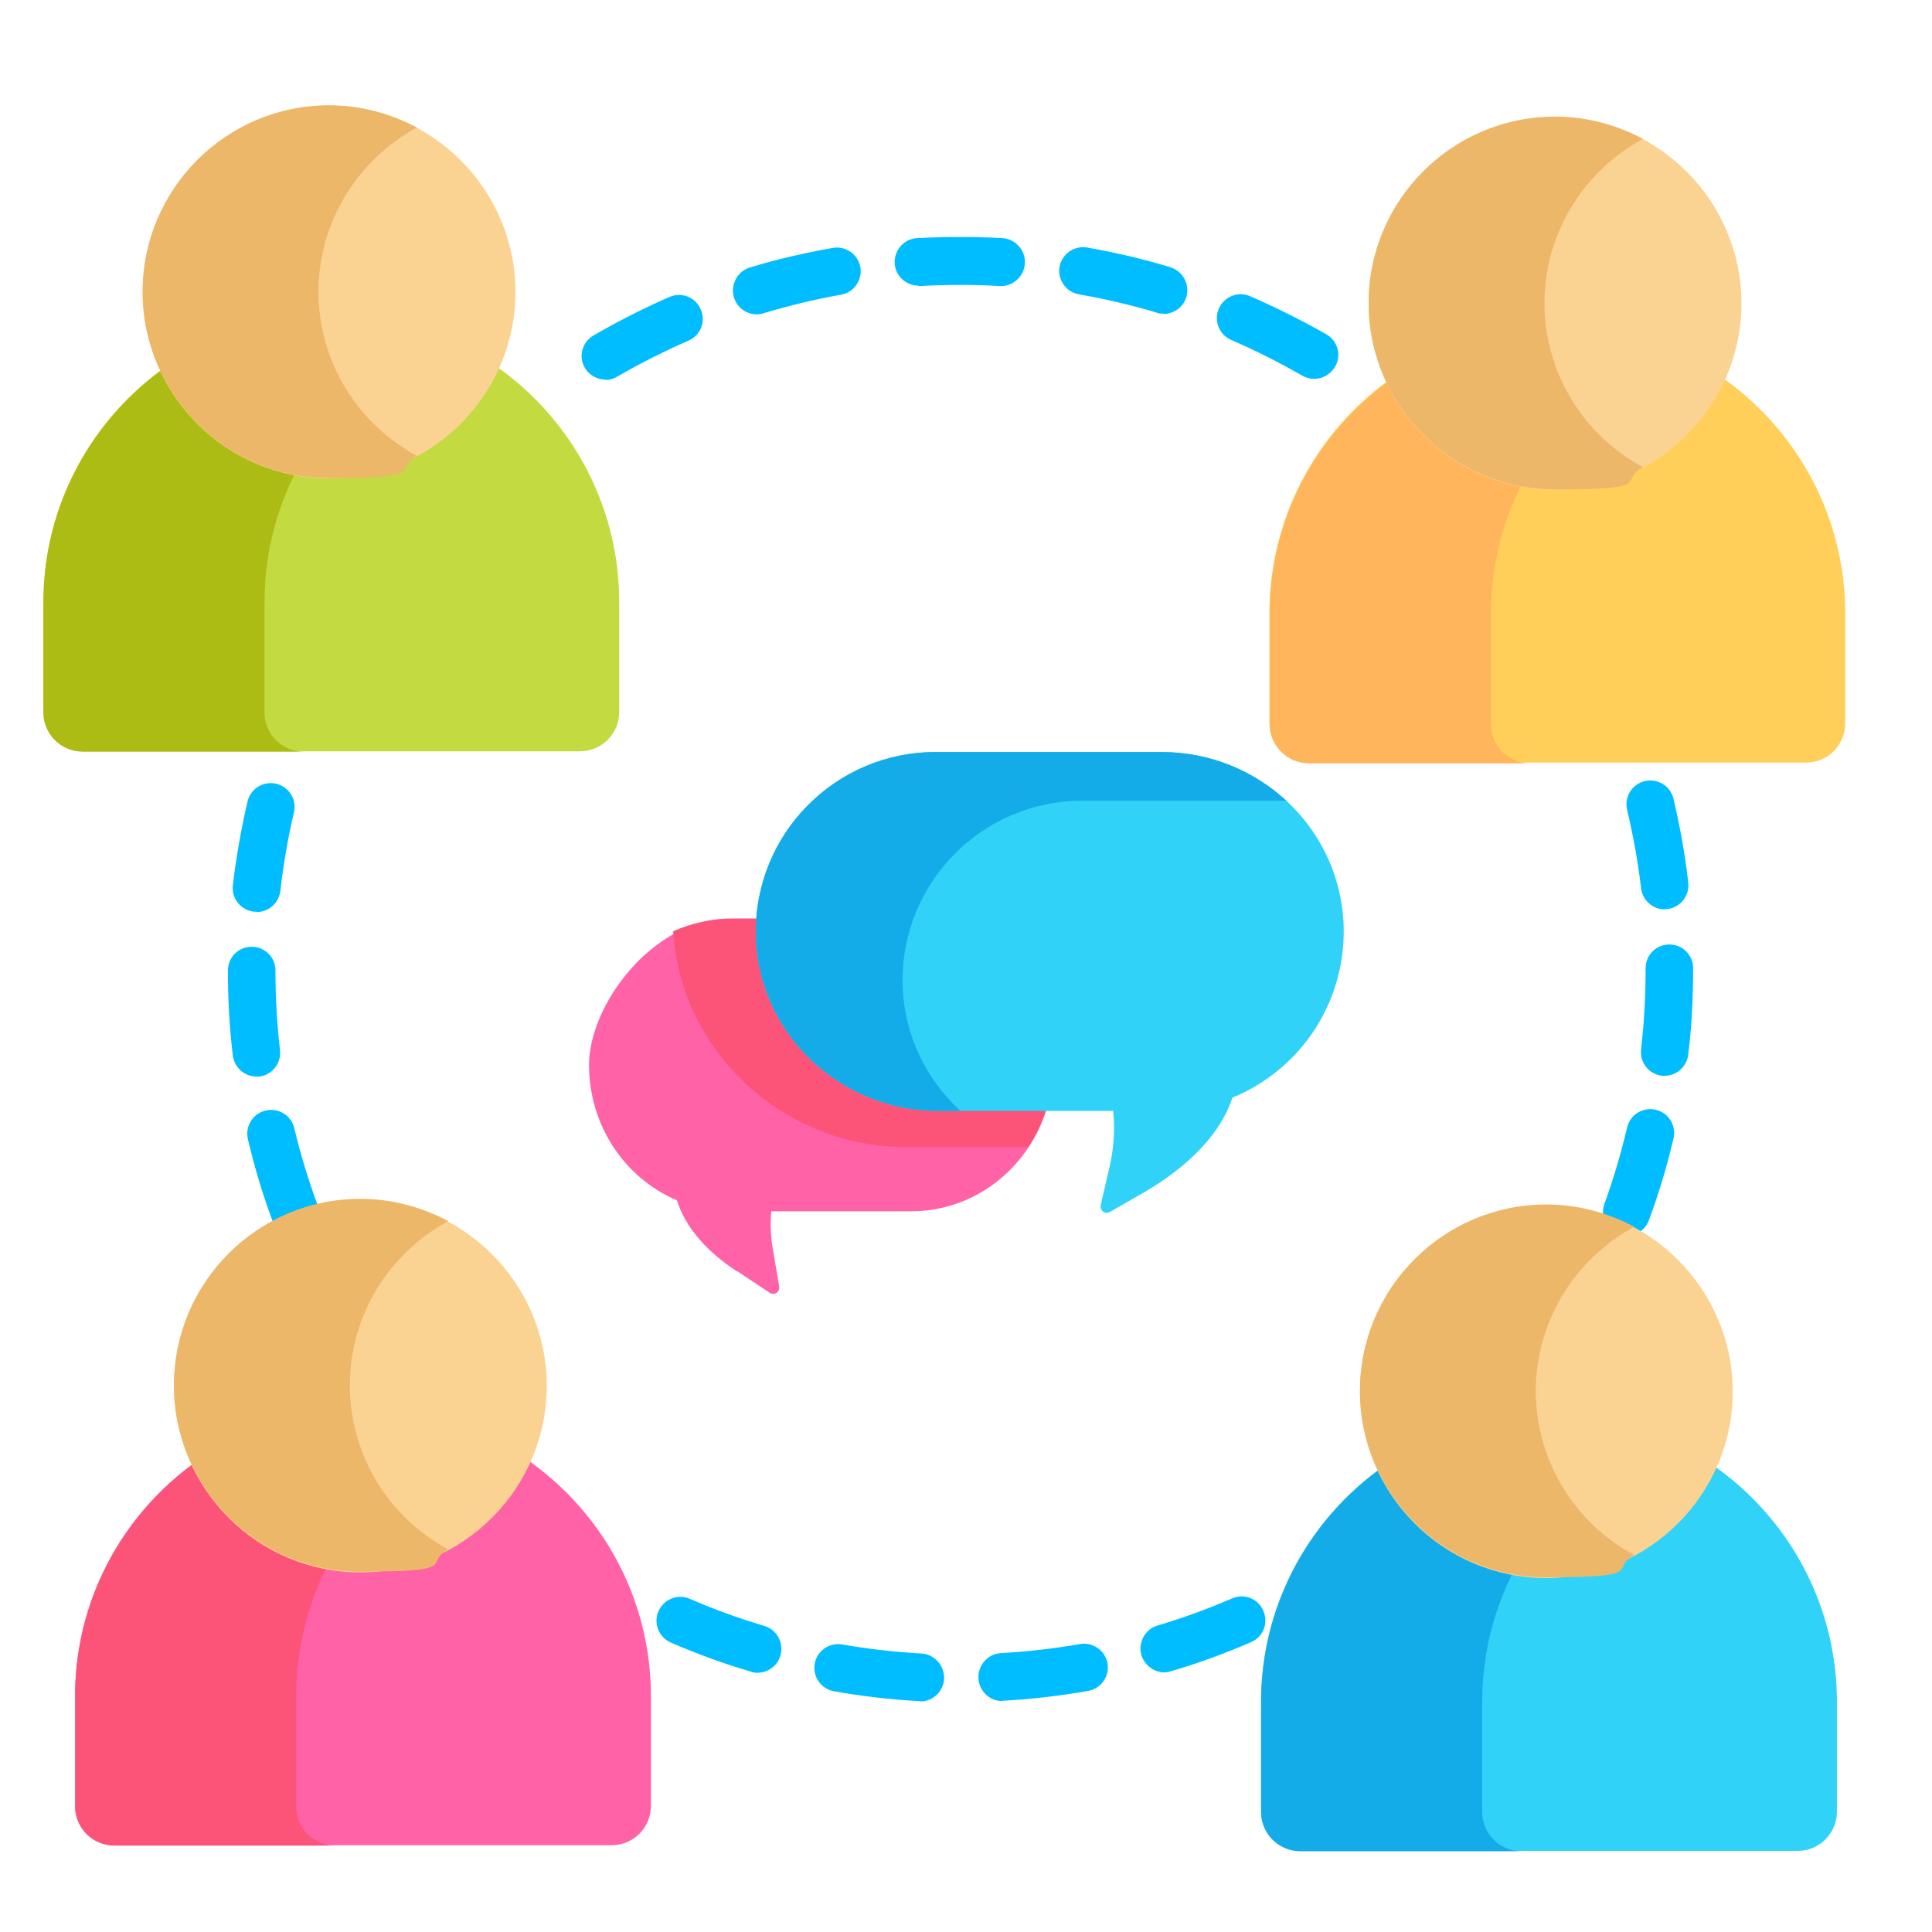
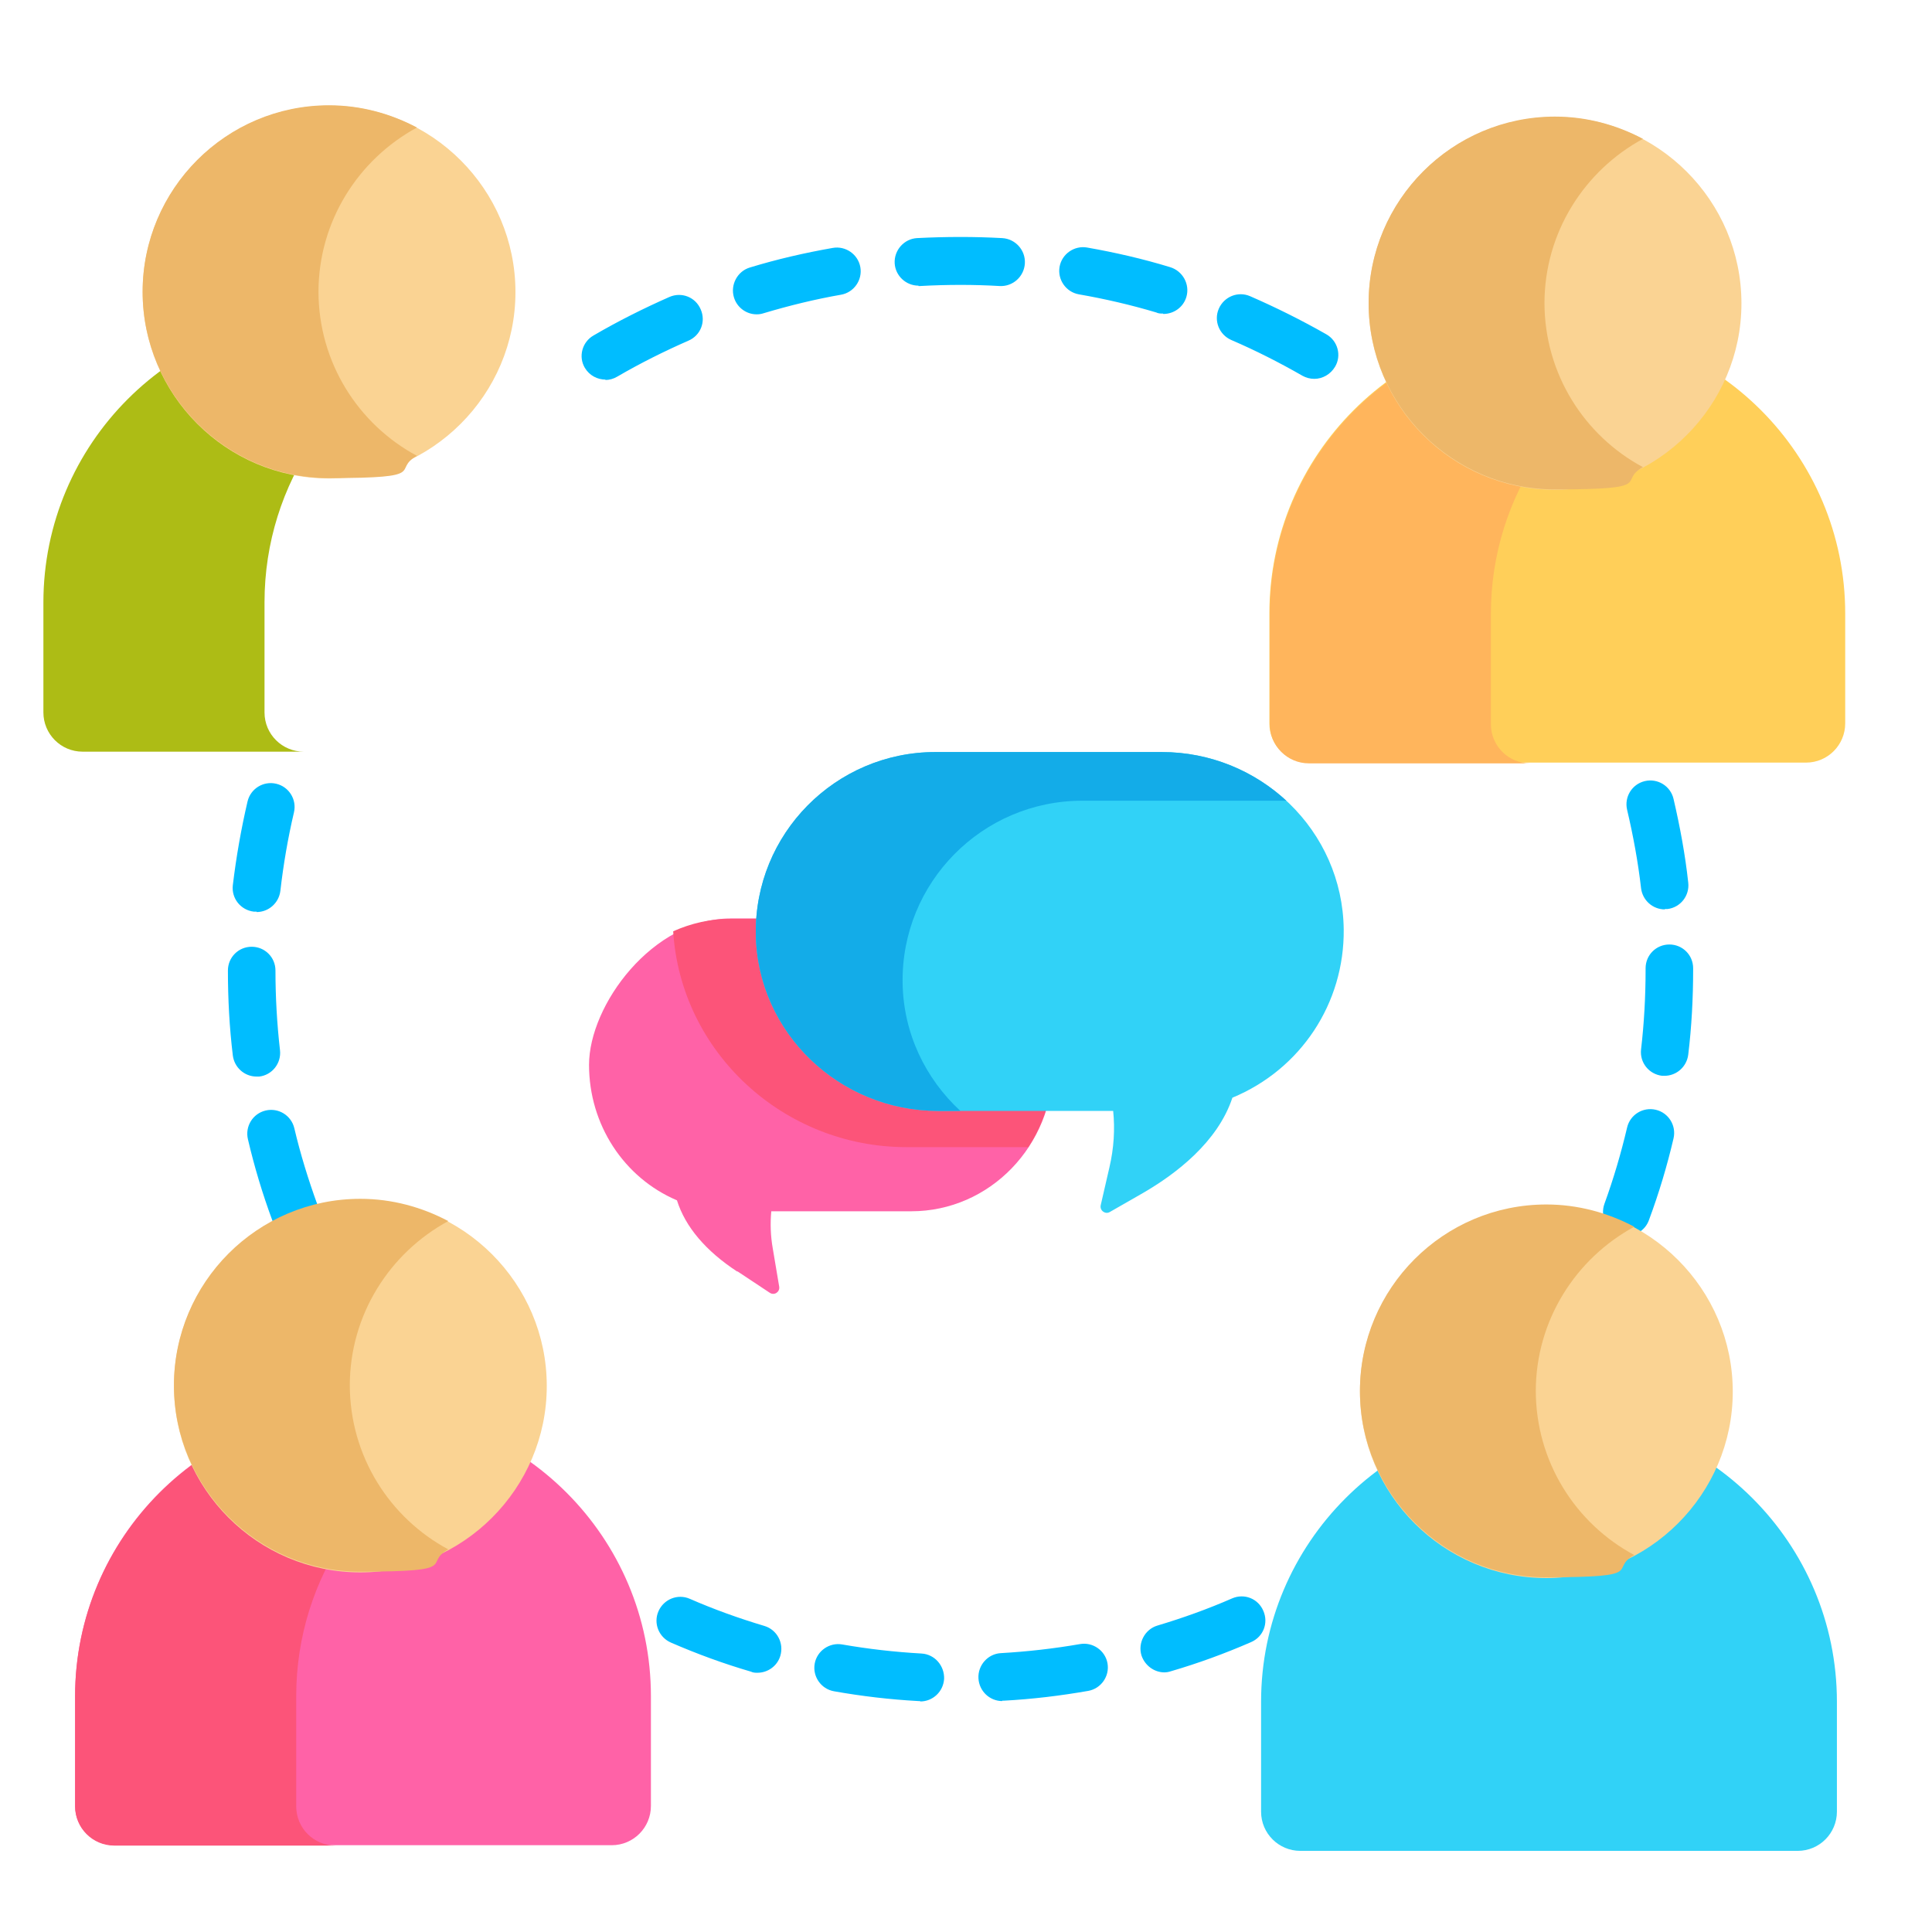
<svg xmlns="http://www.w3.org/2000/svg" version="1.1" viewBox="0 0 512 512">
  <defs>
    <style>
      .cls-1 {
        fill: #c3da40;
      }

      .cls-2 {
        fill: #fad393;
      }

      .cls-3 {
        fill: #00bdff;
      }

      .cls-4 {
        fill: #ff62a7;
      }

      .cls-5 {
        fill: #ffb55c;
      }

      .cls-6 {
        fill: #adbc15;
      }

      .cls-7 {
        fill: #fc5479;
      }

      .cls-8 {
        fill: #ffcf59;
      }

      .cls-9 {
        fill: #13ace8;
      }

      .cls-10 {
        fill: #31d2f7;
      }

      .cls-11 {
        fill: #edb769;
      }
    </style>
  </defs>
  <g>
    <g id="Capa_1">
-       <path class="cls-1" d="M153.7,199.1H21.9c-5.7,0-10.4-4.6-10.4-10.4v-29.1c0-42.1,34.2-76.3,76.3-76.3h0c42.1,0,76.3,34.2,76.3,76.3v29.1c0,5.7-4.6,10.4-10.4,10.4Z" />
      <path class="cls-4" d="M195.4,337c-8.4-5.5-13.8-11.9-16-18.9-14.1-6-23.3-20.1-23.3-35.9s16.8-38.8,37.6-38.8h47.8c20.7,0,37.6,17.4,37.6,38.8s-16.8,38.8-37.6,38.8h-37.1c-.3,3.2-.2,6.5.4,9.9l1.7,10.1c.2,1.4-1.3,2.4-2.5,1.6l-8.6-5.7Z" />
      <path class="cls-7" d="M279,282.3c0-21.4-16.8-38.8-37.6-38.8h-47.8c-5.4,0-10.5,1.2-15.2,3.3,2,32.1,29.3,57.2,61.8,57.2h32.3c4.1-6.2,6.5-13.7,6.5-21.7Z" />
      <path class="cls-10" d="M294,309.4c1.2-5.1,1.5-10.2,1-15h-46.4c-26.1,0-47.9-20.7-48.3-46.8-.4-26.6,21.1-48.3,47.6-48.3h60c26.2,0,47.9,20.8,48.2,47,.2,19.6-11.4,37.1-29.5,44.6-3.9,11.8-15,20.2-23.6,25.2l-8.9,5.1c-1.2.7-2.7-.4-2.4-1.8l2.3-10Z" />
      <path class="cls-9" d="M239.2,260.5c-.4-26.6,21.1-48.3,47.6-48.3h54.1c-8.7-8-20.3-12.9-33-12.9h-60c-26.5,0-48,21.7-47.6,48.3.4,26.1,22.2,46.8,48.3,46.8h5.9c-9.2-8.5-15.1-20.5-15.3-33.9Z" />
      <path class="cls-8" d="M478.6,202.1h-131.8c-5.7,0-10.4-4.6-10.4-10.4v-29.1c0-42.1,34.2-76.3,76.3-76.3h0c42.1,0,76.3,34.2,76.3,76.3v29.1c0,5.7-4.6,10.4-10.4,10.4Z" />
      <path class="cls-4" d="M162.1,489H30.3c-5.7,0-10.4-4.6-10.4-10.4v-29.1c0-42.1,34.2-76.3,76.3-76.3h0c42.1,0,76.3,34.2,76.3,76.3v29.1c0,5.7-4.6,10.4-10.4,10.4Z" />
      <path class="cls-10" d="M476.4,490.5h-131.8c-5.7,0-10.4-4.6-10.4-10.4v-29.1c0-42.1,34.2-76.3,76.3-76.3h0c42.1,0,76.3,34.2,76.3,76.3v29.1c0,5.7-4.6,10.4-10.4,10.4Z" />
      <path class="cls-6" d="M70.1,188.7v-29.1c0-31.7,19.4-58.9,47-70.4-9-3.8-18.9-5.8-29.3-5.8h0c-42.1,0-76.3,34.2-76.3,76.3v29.1c0,5.7,4.6,10.4,10.4,10.4h58.6c-5.7,0-10.4-4.6-10.4-10.4Z" />
      <path class="cls-5" d="M395.1,191.8v-29.1c0-31.7,19.4-58.9,47-70.4-9-3.8-18.9-5.8-29.3-5.8h0c-42.1,0-76.3,34.2-76.3,76.3v29.1c0,5.7,4.6,10.4,10.4,10.4h58.6c-5.7,0-10.4-4.6-10.4-10.4Z" />
      <path class="cls-7" d="M78.5,478.6v-29.1c0-31.7,19.4-58.9,47-70.4-9-3.8-18.9-5.8-29.3-5.8h0c-42.1,0-76.3,34.2-76.3,76.3v29.1c0,5.7,4.6,10.4,10.4,10.4h58.6c-5.7,0-10.4-4.6-10.4-10.4Z" />
-       <path class="cls-9" d="M392.8,480.1v-29.1c0-31.7,19.4-58.9,47-70.4-9-3.8-18.9-5.8-29.3-5.8h0c-42.1,0-76.3,34.2-76.3,76.3v29.1c0,5.7,4.6,10.4,10.4,10.4h58.6c-5.7,0-10.4-4.6-10.4-10.4Z" />
      <path class="cls-3" d="M243.8,450.8c-.1,0-.2,0-.4,0-7.5-.4-15.1-1.3-22.4-2.6-3.4-.6-5.7-3.9-5.1-7.3.6-3.4,3.9-5.7,7.3-5.1,6.9,1.2,13.9,2,21,2.4,3.5.2,6.1,3.2,6,6.7-.2,3.4-3,6-6.3,6ZM265.6,450.8c-3.3,0-6.1-2.6-6.3-6-.2-3.5,2.5-6.5,5.9-6.7,7-.4,14.1-1.2,21-2.4,3.4-.6,6.7,1.7,7.3,5.1.6,3.4-1.7,6.7-5.1,7.3-7.4,1.3-14.9,2.2-22.4,2.6-.1,0-.2,0-.4,0ZM200.8,443.3c-.6,0-1.2,0-1.8-.3-7.2-2.1-14.3-4.7-21.2-7.7-3.2-1.4-4.7-5.1-3.3-8.3,1.4-3.2,5.1-4.7,8.3-3.3,6.4,2.8,13.1,5.2,19.8,7.2,3.3,1,5.2,4.5,4.2,7.9-.8,2.7-3.3,4.5-6.1,4.5ZM308.6,443.2c-2.7,0-5.2-1.8-6.1-4.5-1-3.3.9-6.9,4.2-7.9,6.7-2,13.4-4.4,19.8-7.2,3.2-1.4,6.9,0,8.3,3.3,1.4,3.2,0,6.9-3.3,8.3-6.9,3-14,5.6-21.2,7.7-.6.2-1.2.3-1.8.3ZM78.1,327.7c-2.6,0-5-1.6-5.9-4.2-2.6-7-4.8-14.3-6.5-21.6-.8-3.4,1.3-6.8,4.7-7.6,3.4-.8,6.8,1.3,7.6,4.7,1.6,6.8,3.7,13.6,6.1,20.2,1.2,3.3-.5,6.9-3.8,8.1-.7.3-1.4.4-2.2.4ZM431.2,327.5c-.7,0-1.4-.1-2.2-.4-3.3-1.2-5-4.8-3.8-8.1,2.4-6.6,4.4-13.4,6-20.2.8-3.4,4.2-5.5,7.6-4.7,3.4.8,5.5,4.2,4.7,7.6-1.7,7.3-3.9,14.6-6.5,21.6-.9,2.6-3.4,4.2-5.9,4.2ZM68,285.3c-3.2,0-5.9-2.4-6.3-5.6-.9-7.4-1.3-15-1.3-22.5,0-3.5,2.8-6.3,6.3-6.3h0c3.5,0,6.3,2.8,6.3,6.3,0,7,.4,14.1,1.2,21.1.4,3.5-2.1,6.6-5.5,7-.2,0-.5,0-.7,0ZM441.2,285.1c-.2,0-.5,0-.7,0-3.5-.4-6-3.5-5.6-7,.8-6.9,1.2-14,1.2-21.1v-.4c0-3.5,2.8-6.3,6.3-6.3s6.3,2.8,6.3,6.3v.4c0,7.5-.4,15.1-1.3,22.5-.4,3.2-3.1,5.6-6.3,5.6ZM68,241.6c-.2,0-.5,0-.7,0-3.5-.4-6-3.5-5.6-7,.9-7.5,2.2-14.9,3.9-22.2.8-3.4,4.2-5.5,7.6-4.7,3.4.8,5.5,4.2,4.7,7.6-1.6,6.8-2.8,13.8-3.6,20.8-.4,3.2-3.1,5.6-6.3,5.6ZM441.2,241c-3.2,0-5.9-2.4-6.3-5.6-.8-7-2.1-14-3.7-20.8-.8-3.4,1.3-6.8,4.7-7.6,3.4-.8,6.8,1.3,7.6,4.7,1.7,7.3,3.1,14.8,3.9,22.2.4,3.5-2.1,6.6-5.5,7-.3,0-.5,0-.7,0ZM160.5,100.6c-2.2,0-4.3-1.1-5.5-3.1-1.8-3-.7-6.9,2.3-8.6,6.5-3.8,13.3-7.2,20.1-10.2,3.2-1.4,6.9,0,8.3,3.3,1.4,3.2,0,6.9-3.3,8.3-6.4,2.8-12.8,6-18.8,9.5-1,.6-2.1.9-3.2.9ZM348.3,100.4c-1.1,0-2.2-.3-3.1-.8-6.1-3.5-12.4-6.7-18.9-9.5-3.2-1.4-4.7-5.1-3.3-8.3s5.1-4.7,8.3-3.3c6.9,3,13.7,6.4,20.2,10.1,3,1.7,4.1,5.6,2.3,8.6-1.2,2-3.3,3.2-5.5,3.2ZM200.5,83.3c-2.7,0-5.2-1.8-6-4.5-1-3.3.9-6.9,4.2-7.9,7.2-2.2,14.6-3.9,22-5.2,3.4-.6,6.7,1.7,7.3,5.1.6,3.4-1.7,6.7-5.1,7.3-6.9,1.2-13.8,2.9-20.5,4.9-.6.2-1.2.3-1.8.3ZM308.2,83.1c-.6,0-1.2,0-1.8-.3-6.7-2-13.6-3.6-20.5-4.8-3.4-.6-5.7-3.9-5.1-7.3.6-3.4,3.9-5.7,7.3-5.1,7.4,1.3,14.8,3,22,5.2,3.3,1,5.3,4.5,4.3,7.9-.8,2.7-3.3,4.5-6.1,4.5ZM243.4,75.7c-3.3,0-6.1-2.6-6.3-5.9-.2-3.5,2.5-6.5,5.9-6.7,3.8-.2,7.7-.3,11.6-.3h0c3.7,0,7.3.1,11,.3,3.5.2,6.2,3.2,6,6.7-.2,3.5-3.2,6.2-6.7,6-3.4-.2-6.9-.3-10.3-.3h0c-3.6,0-7.2.1-10.8.3-.1,0-.3,0-.4,0Z" />
      <path class="cls-2" d="M87.2,126.8c-27.3,0-49.4-22.2-49.4-49.4s22.2-49.4,49.4-49.4,49.4,22.2,49.4,49.4-22.2,49.4-49.4,49.4Z" />
      <path class="cls-2" d="M412.1,129.8c-27.3,0-49.4-22.2-49.4-49.4s22.2-49.4,49.4-49.4,49.4,22.2,49.4,49.4-22.2,49.4-49.4,49.4Z" />
      <path class="cls-2" d="M95.5,416.7c-27.3,0-49.4-22.2-49.4-49.4s22.2-49.4,49.4-49.4,49.4,22.2,49.4,49.4-22.2,49.4-49.4,49.4Z" />
      <path class="cls-2" d="M409.8,418.2c-27.3,0-49.4-22.2-49.4-49.4s22.2-49.4,49.4-49.4,49.4,22.2,49.4,49.4-22.2,49.4-49.4,49.4Z" />
      <path class="cls-11" d="M84.4,77.4c0-18.8,10.6-35.2,26.1-43.6-7-3.7-14.9-5.9-23.3-5.9-27.3,0-49.4,22.2-49.4,49.4s22.2,49.4,49.4,49.4,16.4-2.1,23.3-5.9c-15.5-8.3-26.1-24.7-26.1-43.6Z" />
      <path class="cls-11" d="M409.3,80.4c0-18.8,10.6-35.2,26.1-43.6-7-3.7-14.9-5.9-23.3-5.9-27.3,0-49.4,22.2-49.4,49.4s22.2,49.4,49.4,49.4,16.4-2.1,23.3-5.9c-15.5-8.3-26.1-24.7-26.1-43.6Z" />
      <path class="cls-11" d="M92.7,367.2c0-18.8,10.6-35.2,26.1-43.6-7-3.7-14.9-5.9-23.3-5.9-27.3,0-49.4,22.2-49.4,49.4s22.2,49.4,49.4,49.4,16.4-2.1,23.3-5.9c-15.5-8.3-26.1-24.7-26.1-43.6Z" />
      <path class="cls-11" d="M407,368.7c0-18.8,10.6-35.2,26.1-43.6-7-3.7-14.9-5.9-23.3-5.9-27.3,0-49.4,22.2-49.4,49.4s22.2,49.4,49.4,49.4,16.4-2.1,23.3-5.9c-15.5-8.3-26.1-24.7-26.1-43.6Z" />
    </g>
  </g>
</svg>